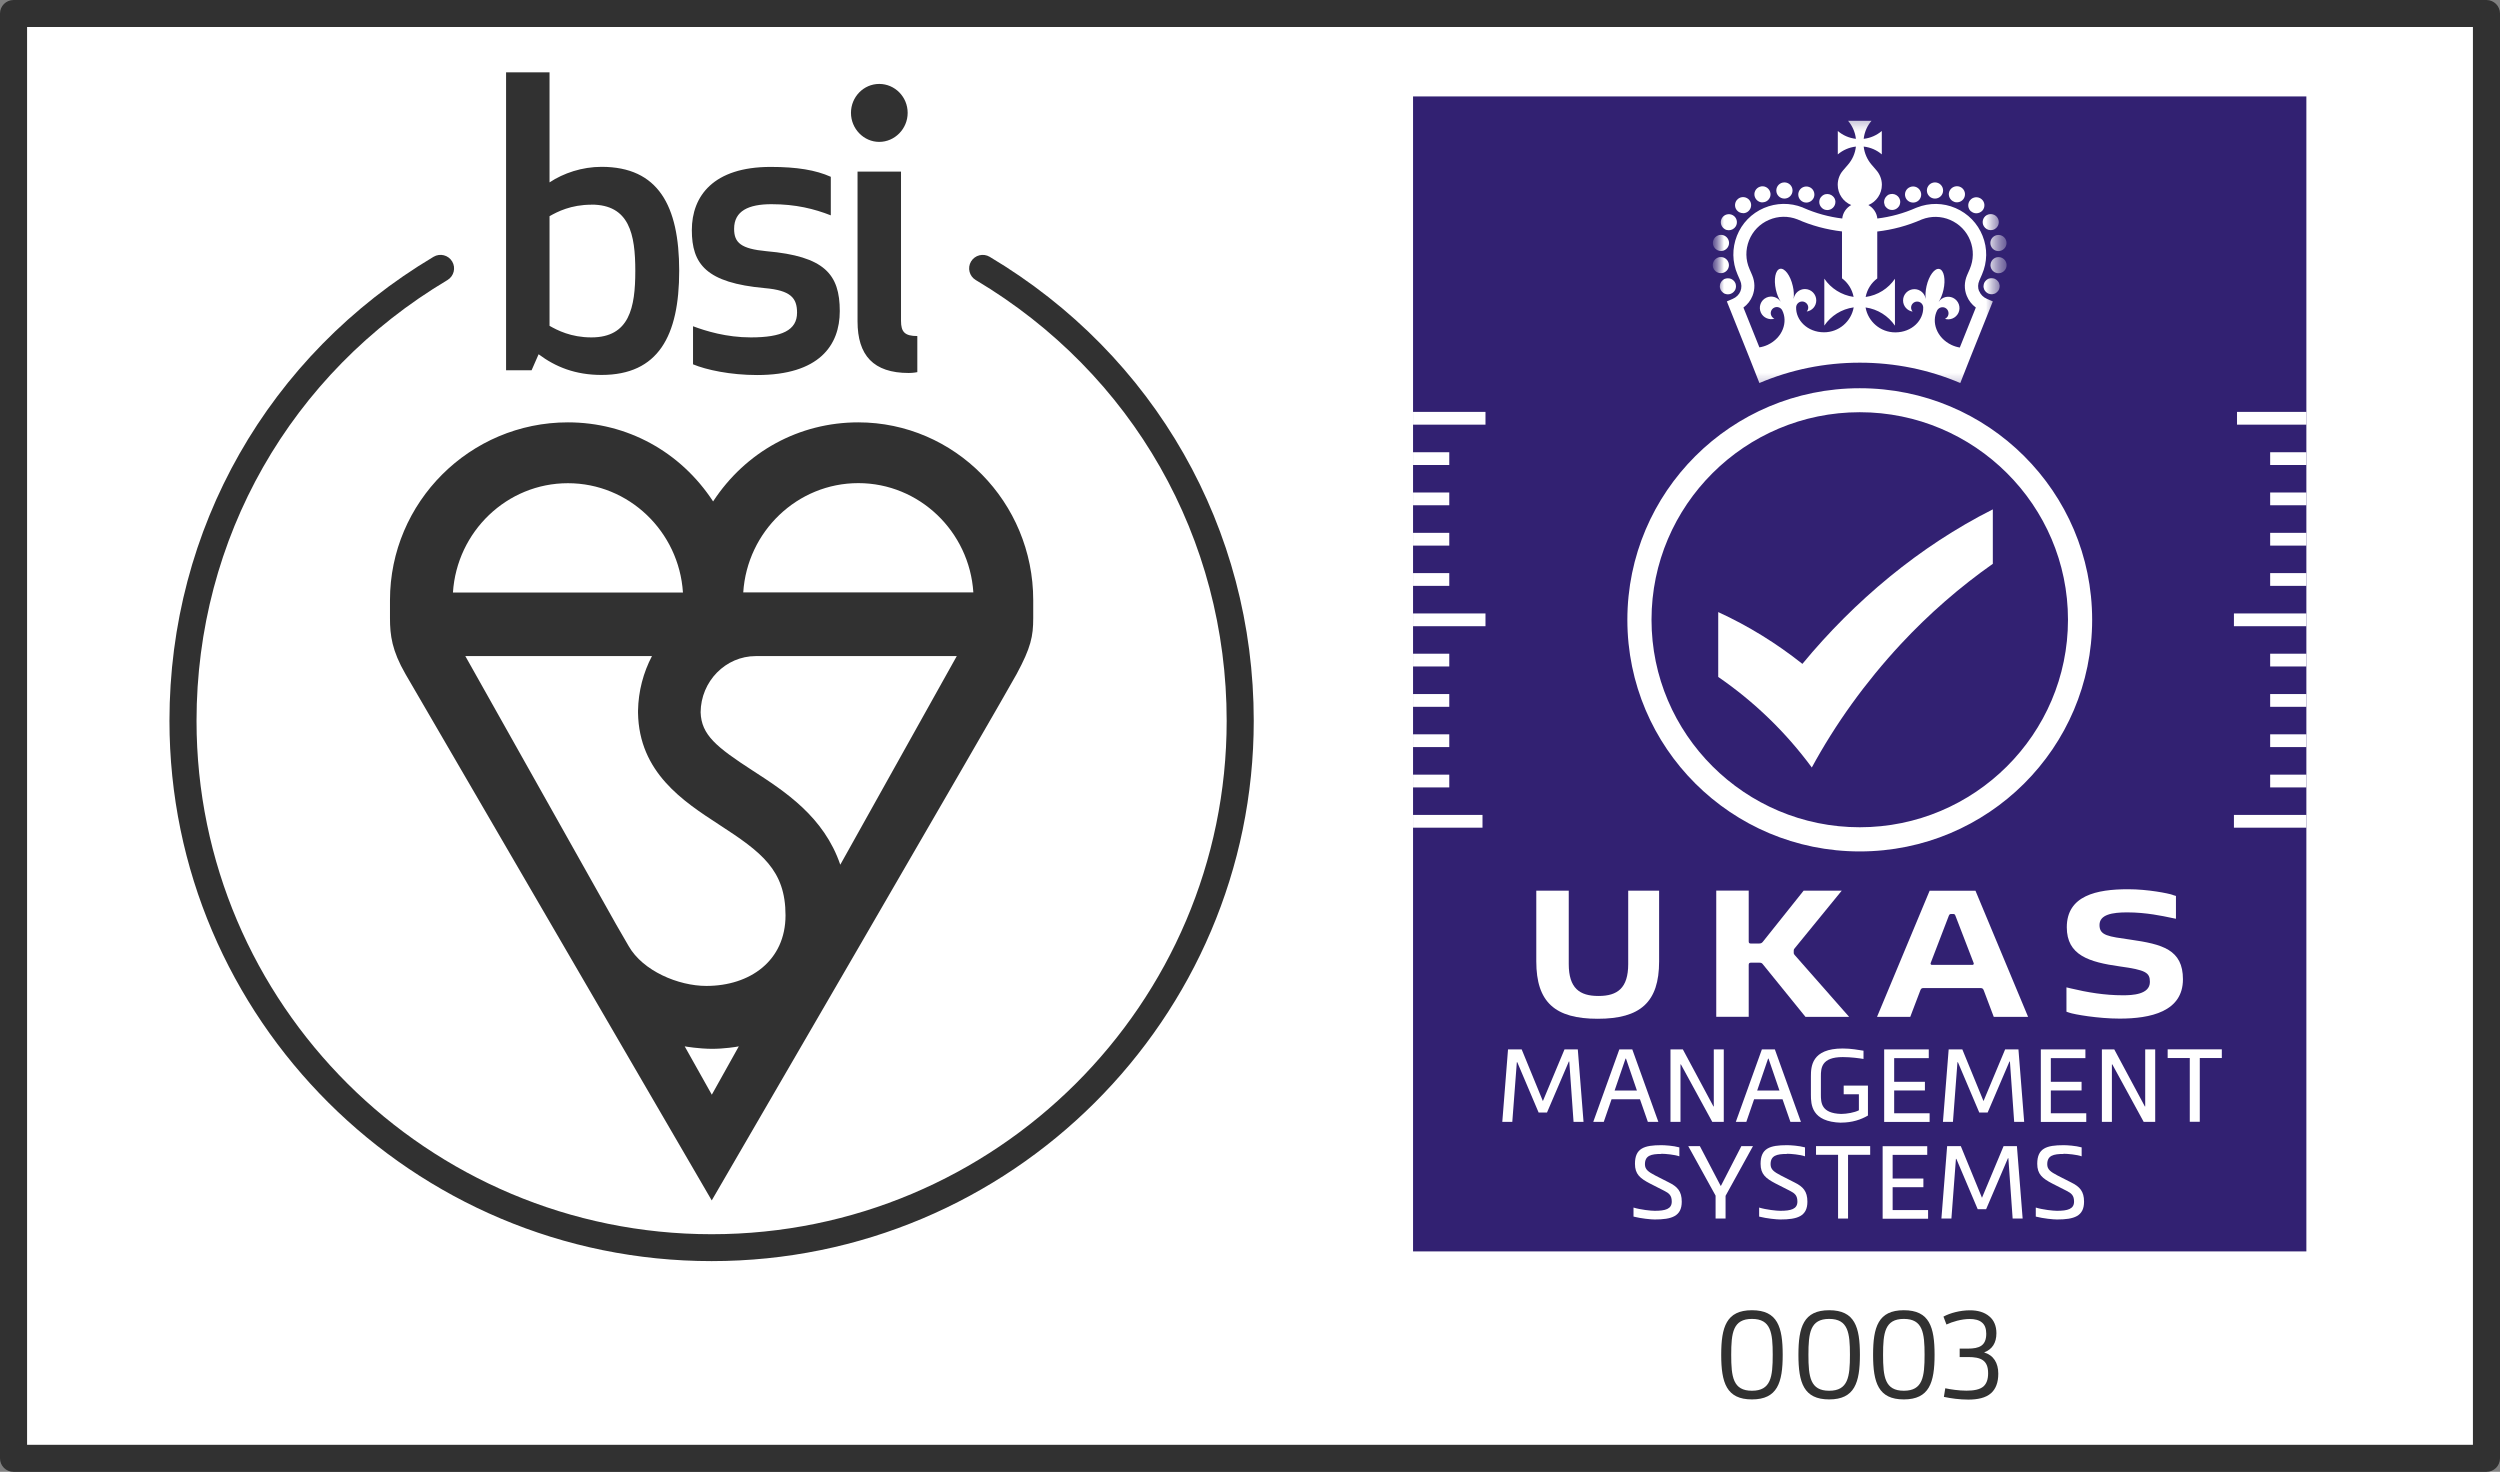
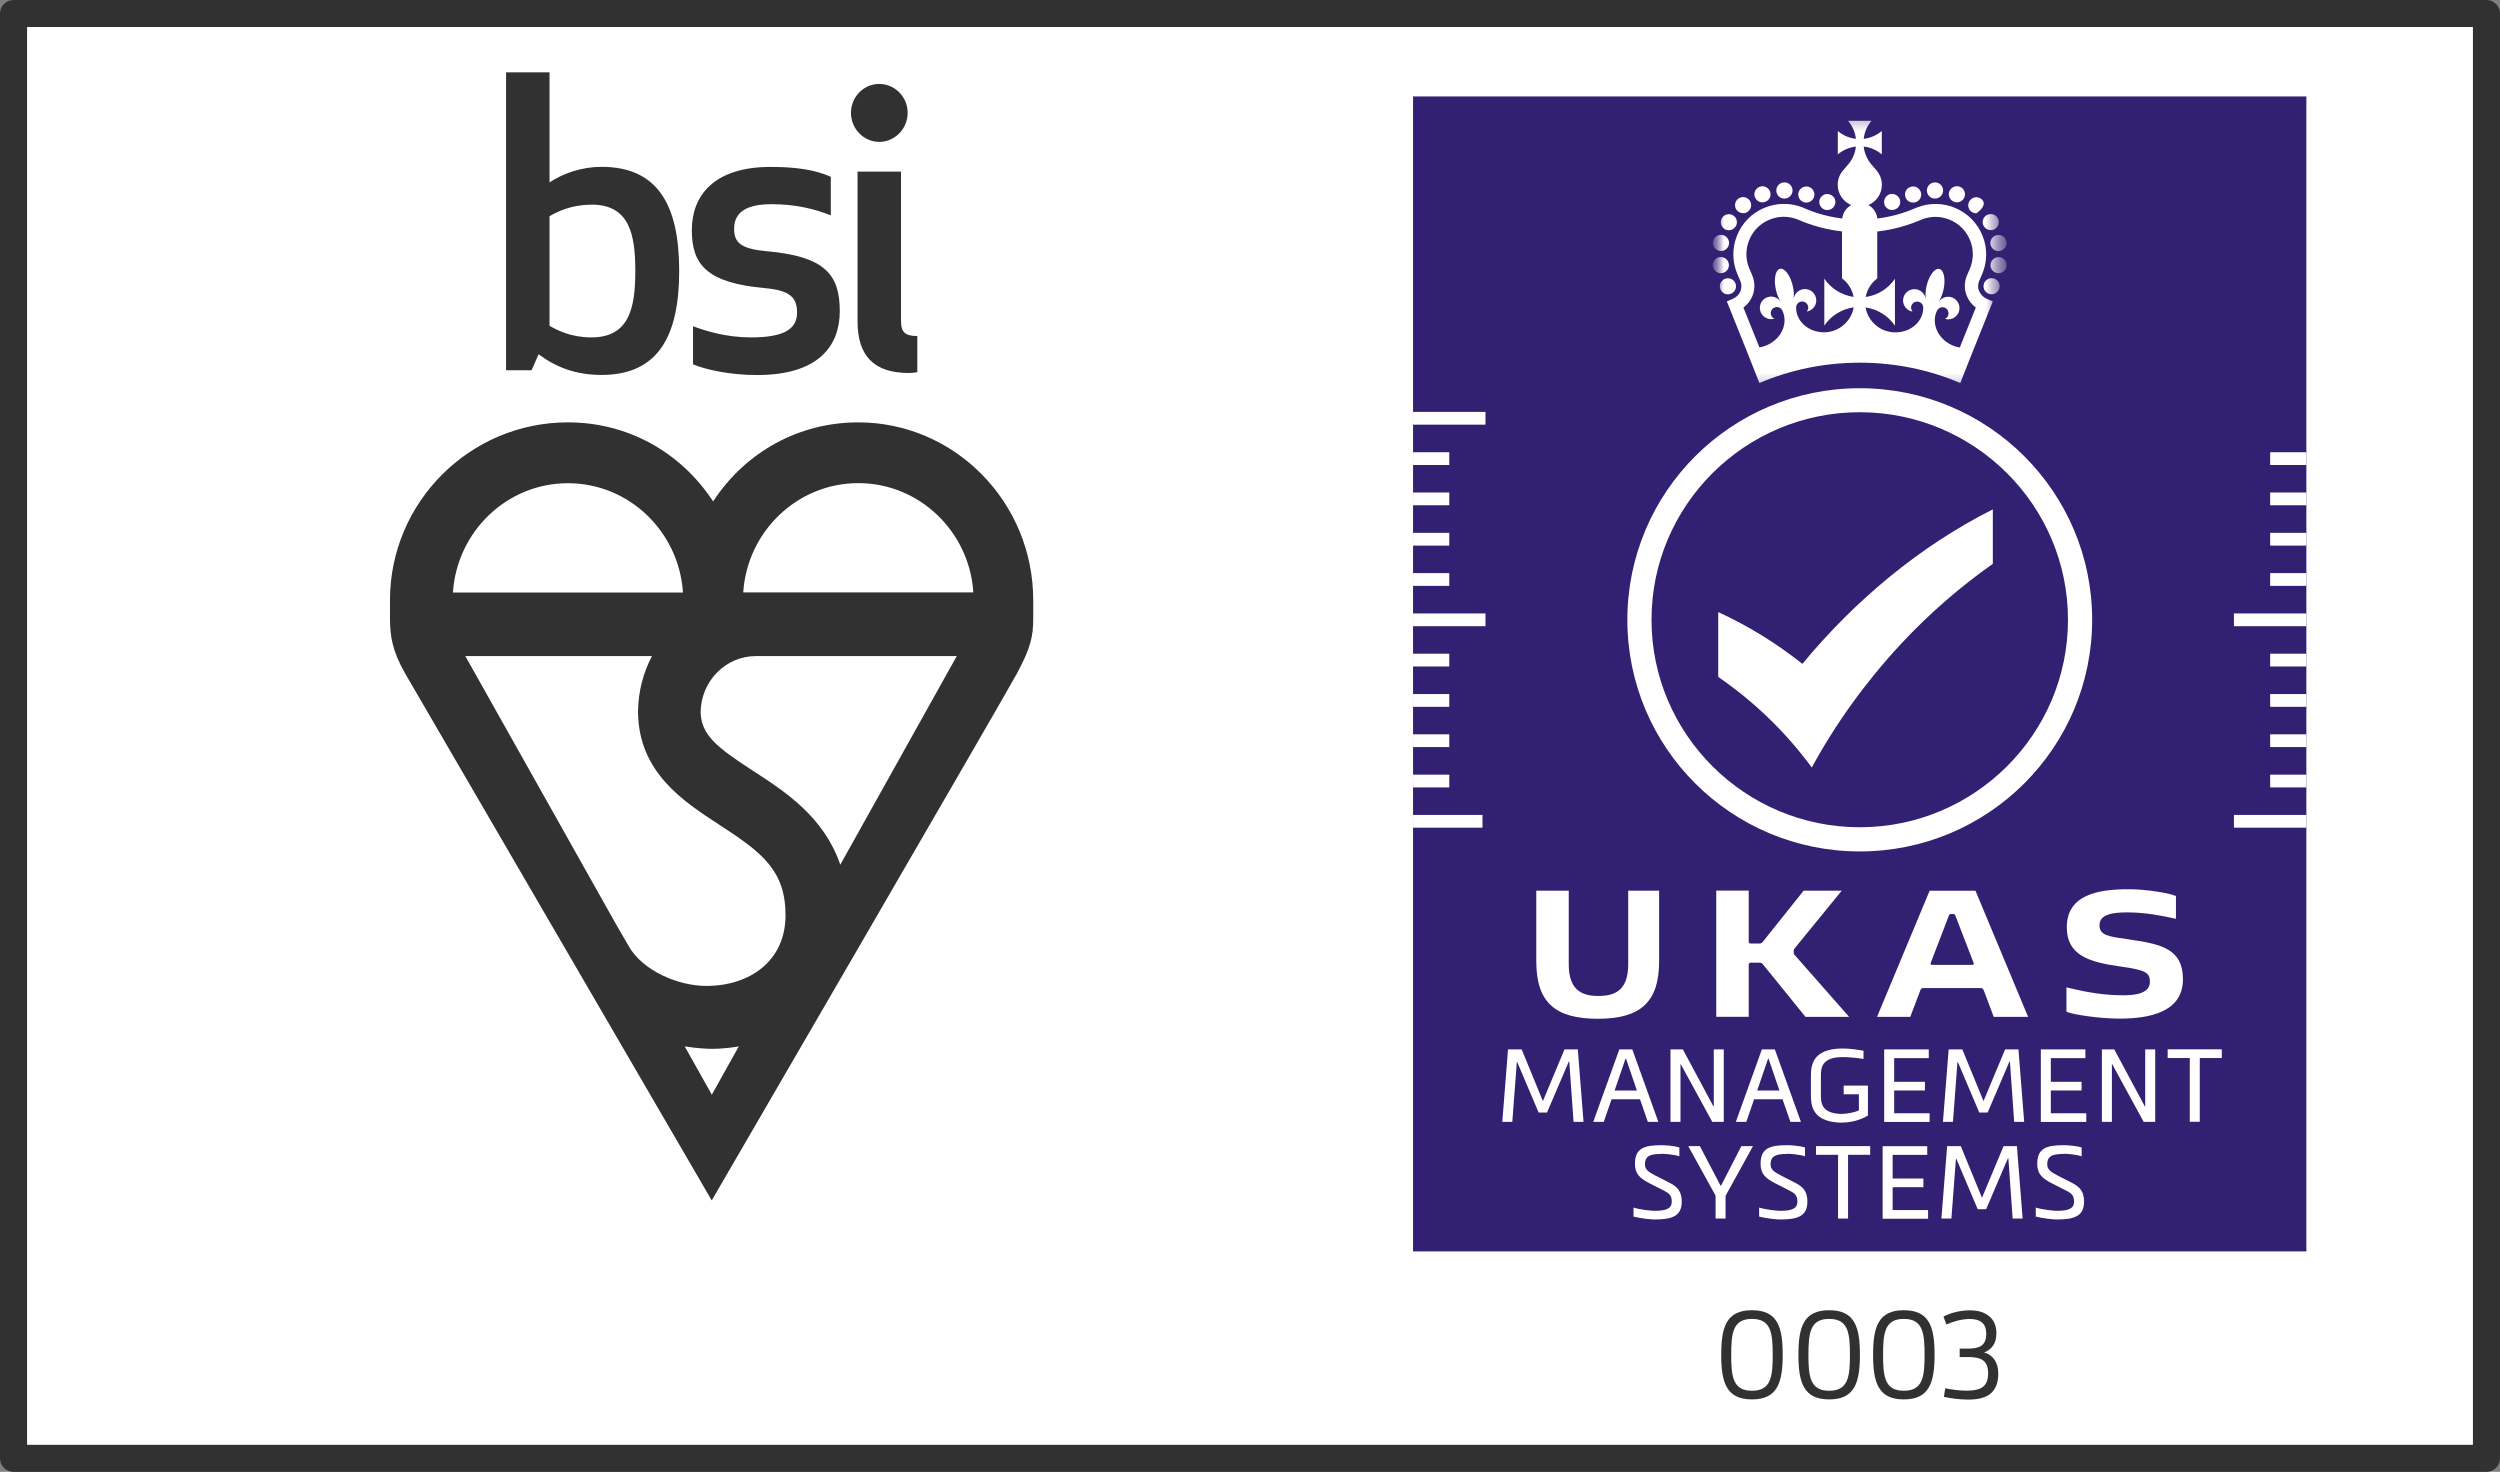
<svg xmlns="http://www.w3.org/2000/svg" width="124" height="73" viewBox="0 0 124 73" fill="none">
  <rect x="0" y="0" width="124" height="73" fill="#808080" stroke="none" />
  <g clip-path="url(#clip0_12509_1395)">
    <path d="M123.356 0.709H0.805V72.362H123.356V0.709Z" fill="white" />
    <path d="M36.865 29.384C37.06 26.361 39.547 23.963 42.572 23.963C45.597 23.963 48.083 26.361 48.278 29.384H36.865ZM41.678 42.89C40.869 40.517 38.95 39.267 37.331 38.22C35.535 37.055 34.785 36.452 34.751 35.328C34.764 33.796 35.984 32.542 37.488 32.542H47.456L41.678 42.89ZM33.963 51.899C34.023 51.912 34.662 52.017 35.306 52.022C35.921 52.022 36.535 51.925 36.645 51.899L35.306 54.297L33.963 51.903V51.899ZM32.337 32.542C31.913 33.353 31.663 34.273 31.646 35.252C31.646 35.282 31.646 35.316 31.646 35.345V35.354C31.693 38.318 33.896 39.749 35.666 40.901C37.772 42.269 38.962 43.151 38.962 45.402C38.962 47.652 37.2 48.902 35.035 48.902C33.646 48.902 31.887 48.159 31.184 46.93L30.561 45.853L23.08 32.542H32.332H32.337ZM28.168 23.967C31.197 23.967 33.679 26.366 33.874 29.388H22.466C22.661 26.366 25.143 23.967 28.168 23.967ZM42.572 20.949C39.636 20.949 36.984 22.405 35.37 24.871C33.756 22.405 31.108 20.949 28.168 20.949C23.305 20.949 19.343 24.909 19.343 29.768C19.343 29.768 19.343 29.815 19.343 30.663C19.343 31.512 19.441 32.272 20.114 33.437C20.792 34.598 35.302 59.541 35.302 59.541C35.302 59.541 49.71 34.75 50.422 33.437C51.134 32.12 51.248 31.558 51.248 30.663V29.768C51.248 24.905 47.355 20.949 42.568 20.949" fill="#313131" />
    <path d="M29.837 8.275C28.871 8.275 27.948 8.587 27.257 9.047V3.589H25.101V18.365H26.367L26.715 17.571C27.562 18.205 28.545 18.597 29.837 18.597C32.646 18.597 33.688 16.668 33.688 13.434C33.688 10.2 32.646 8.275 29.837 8.275ZM29.333 10.149C31.223 10.149 31.511 11.623 31.511 13.438C31.511 15.254 31.223 16.735 29.333 16.735C28.316 16.735 27.638 16.377 27.257 16.161V10.723C27.643 10.504 28.316 10.153 29.333 10.153M36.412 11.348C36.412 10.462 37.128 10.128 38.263 10.128C39.475 10.128 40.386 10.36 41.208 10.681V8.769C40.458 8.435 39.534 8.279 38.221 8.279C35.391 8.279 34.315 9.719 34.315 11.412C34.315 13.105 35.027 14.029 37.937 14.291C39.225 14.405 39.534 14.781 39.534 15.511C39.534 16.377 38.785 16.735 37.242 16.735C36.027 16.735 35.01 16.419 34.374 16.182V18.07C35.027 18.344 36.226 18.602 37.552 18.602C40.636 18.602 41.653 17.124 41.653 15.431C41.653 13.599 40.898 12.712 38.013 12.459C36.76 12.341 36.412 12.045 36.412 11.352M45.075 18.5C45.309 18.5 45.499 18.458 45.499 18.458V16.668C44.881 16.668 44.69 16.469 44.69 15.916V8.511H42.534V15.938C42.534 17.63 43.326 18.5 45.075 18.5ZM42.208 5.598C42.208 6.388 42.843 7.038 43.61 7.038C44.377 7.038 45.02 6.392 45.02 5.598C45.02 4.804 44.385 4.163 43.61 4.163C42.834 4.163 42.208 4.809 42.208 5.598Z" fill="#313131" />
-     <path d="M35.298 62.551C20.47 62.551 8.405 50.527 8.405 35.751C8.405 26.23 13.302 17.626 21.504 12.737C21.822 12.547 22.237 12.649 22.428 12.97C22.618 13.286 22.512 13.7 22.195 13.89C14.4 18.534 9.748 26.707 9.748 35.755C9.748 49.792 21.207 61.217 35.298 61.217C49.388 61.217 60.843 49.797 60.843 35.755C60.843 26.707 56.192 18.534 48.397 13.89C48.079 13.7 47.973 13.29 48.164 12.97C48.355 12.653 48.765 12.547 49.087 12.737C57.289 17.626 62.186 26.23 62.186 35.751C62.186 50.527 50.121 62.551 35.294 62.551H35.298Z" fill="#313131" />
    <path d="M85.372 67.199C85.372 65.819 85.626 64.987 86.897 64.987C88.168 64.987 88.422 65.819 88.422 67.199C88.422 68.58 88.16 69.411 86.897 69.411C85.635 69.411 85.372 68.584 85.372 67.199ZM87.927 67.199C87.927 66.106 87.838 65.418 86.897 65.418C85.957 65.418 85.868 66.106 85.868 67.199C85.868 68.293 85.957 68.981 86.897 68.981C87.838 68.981 87.927 68.293 87.927 67.199Z" fill="#313131" />
    <path d="M89.202 67.199C89.202 65.819 89.456 64.987 90.727 64.987C91.998 64.987 92.252 65.819 92.252 67.199C92.252 68.58 91.99 69.411 90.727 69.411C89.465 69.411 89.202 68.584 89.202 67.199ZM91.757 67.199C91.757 66.106 91.668 65.418 90.727 65.418C89.787 65.418 89.698 66.106 89.698 67.199C89.698 68.293 89.787 68.981 90.727 68.981C91.668 68.981 91.757 68.293 91.757 67.199Z" fill="#313131" />
    <path d="M96.484 68.858C96.751 68.913 97.145 68.977 97.535 68.977C97.882 68.977 98.204 68.93 98.391 68.757C98.531 68.622 98.611 68.424 98.611 68.111C98.611 67.469 98.255 67.309 97.616 67.309H97.2V66.891H97.607C98.171 66.891 98.518 66.752 98.518 66.152C98.518 65.899 98.446 65.717 98.319 65.608C98.166 65.468 97.938 65.422 97.696 65.422C97.289 65.422 96.828 65.561 96.544 65.696L96.395 65.304C96.73 65.122 97.23 64.991 97.709 64.991C98.077 64.991 98.425 65.076 98.679 65.299C98.895 65.481 99.022 65.76 99.022 66.127C99.022 66.612 98.814 66.925 98.412 67.081C98.874 67.216 99.115 67.596 99.115 68.132C99.115 68.58 98.988 68.892 98.759 69.099C98.493 69.34 98.077 69.42 97.628 69.42C97.209 69.42 96.764 69.361 96.417 69.285L96.484 68.867V68.858Z" fill="#313131" />
    <path d="M92.905 67.199C92.905 65.819 93.159 64.987 94.43 64.987C95.701 64.987 95.955 65.819 95.955 67.199C95.955 68.58 95.692 69.411 94.43 69.411C93.167 69.411 92.905 68.584 92.905 67.199ZM95.459 67.199C95.459 66.106 95.37 65.418 94.43 65.418C93.489 65.418 93.4 66.106 93.4 67.199C93.4 68.293 93.489 68.981 94.43 68.981C95.37 68.981 95.459 68.293 95.459 67.199Z" fill="#313131" />
    <path d="M115.294 3.973H69.189V62.88H115.294V3.973Z" fill="#322172" />
    <path d="M76.73 55.18H76.315L75.256 52.684H75.235L75.01 55.644H74.514L74.798 52.051H75.476L76.527 54.614L77.599 52.051H78.259L78.543 55.644H78.048L77.836 52.651H77.815L76.734 55.175L76.73 55.18Z" fill="white" />
    <path d="M81.733 55.644L81.343 54.525H79.933L79.547 55.644H79.026L80.318 52.051H80.962L82.254 55.644H81.733ZM80.085 54.09H81.191L80.649 52.507H80.627L80.085 54.09Z" fill="white" />
    <path d="M84.983 54.88H85.004V52.051H85.499V55.644H84.928L83.373 52.794H83.352V55.644H82.856V52.051H83.47L84.987 54.88H84.983Z" fill="white" />
    <path d="M88.804 55.644L88.414 54.525H87.003L86.618 55.644H86.097L87.389 52.051H88.033L89.325 55.644H88.804ZM87.156 54.09H88.261L87.719 52.507H87.698L87.156 54.09Z" fill="white" />
    <path d="M91.32 55.686C89.85 55.644 89.821 54.787 89.821 54.297V53.394C89.821 52.904 89.85 52.005 91.401 52.005C91.807 52.005 92.189 52.077 92.43 52.114V52.524C92.223 52.49 91.816 52.431 91.401 52.431C90.337 52.431 90.316 52.98 90.316 53.389V54.293C90.316 54.694 90.333 55.222 91.32 55.251C91.6 55.251 91.994 55.18 92.201 55.07V54.276H91.447V53.846H92.65V55.331C92.312 55.53 91.871 55.682 91.32 55.682V55.686Z" fill="white" />
    <path d="M93.455 55.644V52.051H95.667V52.482H93.951V53.656H95.476V54.086H93.951V55.218H95.709V55.648H93.451L93.455 55.644Z" fill="white" />
    <path d="M98.586 55.18H98.171L97.112 52.684H97.09L96.866 55.644H96.37L96.654 52.051H97.332L98.382 54.614L99.454 52.051H100.115L100.399 55.644H99.903L99.692 52.651H99.67L98.59 55.175L98.586 55.18Z" fill="white" />
    <path d="M101.225 55.644V52.051H103.436V52.482H101.721V53.656H103.246V54.086H101.721V55.218H103.479V55.648H101.221L101.225 55.644Z" fill="white" />
    <path d="M106.381 54.88H106.402V52.051H106.898V55.644H106.326L104.771 52.794H104.75V55.644H104.254V52.051H104.868L106.385 54.88H106.381Z" fill="white" />
    <path d="M108.613 52.478H107.516V52.047H110.202V52.478H109.109V55.64H108.613V52.478Z" fill="white" />
    <path d="M82.398 57.236C81.89 57.236 81.589 57.316 81.589 57.746C81.589 58.008 81.754 58.122 82.106 58.308L82.771 58.646C83.199 58.857 83.415 59.085 83.415 59.604C83.415 60.33 82.915 60.486 82.072 60.486C81.89 60.486 81.403 60.44 81.022 60.343V59.895C81.382 60.005 81.89 60.056 82.072 60.056C82.597 60.056 82.919 59.971 82.919 59.6C82.919 59.296 82.792 59.186 82.538 59.059L81.835 58.701C81.348 58.447 81.094 58.24 81.094 57.725C81.094 56.953 81.551 56.801 82.403 56.801C82.568 56.801 82.996 56.826 83.296 56.91V57.354C83.068 57.269 82.597 57.227 82.403 57.227L82.398 57.236Z" fill="white" />
    <path d="M85.351 58.815H85.36L86.372 56.847H86.948L85.588 59.313V60.44H85.093V59.304L83.737 56.847H84.313L85.343 58.815H85.351Z" fill="white" />
    <path d="M88.63 57.236C88.122 57.236 87.821 57.316 87.821 57.746C87.821 58.008 87.986 58.122 88.338 58.308L89.003 58.646C89.431 58.857 89.647 59.085 89.647 59.604C89.647 60.33 89.147 60.486 88.304 60.486C88.122 60.486 87.635 60.44 87.253 60.343V59.895C87.614 60.005 88.122 60.056 88.304 60.056C88.829 60.056 89.151 59.971 89.151 59.6C89.151 59.296 89.024 59.186 88.77 59.059L88.067 58.701C87.58 58.447 87.325 58.24 87.325 57.725C87.325 56.953 87.783 56.801 88.635 56.801C88.8 56.801 89.228 56.826 89.528 56.91V57.354C89.3 57.269 88.829 57.227 88.635 57.227L88.63 57.236Z" fill="white" />
    <path d="M91.172 57.278H90.075V56.847H92.761V57.278H91.663V60.44H91.168V57.278H91.172Z" fill="white" />
    <path d="M93.379 60.444V56.851H95.591V57.282H93.875V58.456H95.4V58.886H93.875V60.018H95.633V60.448H93.375L93.379 60.444Z" fill="white" />
    <path d="M98.51 59.976H98.094L97.035 57.48H97.014L96.79 60.44H96.294L96.578 56.847H97.256L98.306 59.41L99.378 56.847H100.039L100.323 60.44H99.827L99.615 57.447H99.594L98.514 59.971L98.51 59.976Z" fill="white" />
    <path d="M102.352 57.236C101.844 57.236 101.543 57.316 101.543 57.746C101.543 58.008 101.708 58.122 102.06 58.308L102.725 58.646C103.153 58.857 103.369 59.085 103.369 59.604C103.369 60.33 102.869 60.486 102.026 60.486C101.844 60.486 101.356 60.44 100.975 60.343V59.895C101.335 60.005 101.844 60.056 102.026 60.056C102.551 60.056 102.873 59.971 102.873 59.6C102.873 59.296 102.746 59.186 102.492 59.059L101.788 58.701C101.301 58.447 101.047 58.24 101.047 57.725C101.047 56.953 101.505 56.801 102.356 56.801C102.521 56.801 102.949 56.826 103.25 56.91V57.354C103.021 57.269 102.551 57.227 102.356 57.227L102.352 57.236Z" fill="white" />
    <path d="M89.401 32.93C88.126 31.917 86.724 31.047 85.224 30.359V33.576C87.012 34.805 88.579 36.321 89.863 38.064V38.073C91.028 35.924 92.519 33.842 94.286 31.942C95.68 30.444 97.222 29.105 98.844 27.965V25.264C95.197 27.1 91.973 29.811 89.401 32.926V32.93Z" fill="white" />
    <mask id="mask0_12509_1395" style="mask-type:luminance" maskUnits="userSpaceOnUse" x="84" y="5" width="16" height="15">
      <path d="M99.535 5.256H84.953V19.788H99.535V5.256Z" fill="white" />
    </mask>
    <g mask="url(#mask0_12509_1395)">
      <mask id="mask1_12509_1395" style="mask-type:luminance" maskUnits="userSpaceOnUse" x="84" y="5" width="16" height="15">
        <path d="M99.535 5.256H84.953V19.788H99.535V5.256Z" fill="white" />
      </mask>
      <g mask="url(#mask1_12509_1395)">
        <path d="M85.987 14.481C85.987 14.481 86.02 14.443 86.037 14.422C86.05 14.401 86.063 14.375 86.076 14.354C86.084 14.329 86.092 14.304 86.097 14.278C86.101 14.253 86.105 14.228 86.105 14.202C86.105 14.177 86.105 14.152 86.097 14.122C86.092 14.097 86.084 14.071 86.076 14.046C86.067 14.021 86.054 14 86.037 13.979C86.025 13.957 86.008 13.936 85.987 13.919C85.97 13.902 85.948 13.886 85.927 13.869C85.906 13.856 85.881 13.843 85.859 13.831C85.834 13.822 85.809 13.814 85.783 13.81C85.732 13.801 85.677 13.801 85.626 13.81C85.601 13.814 85.576 13.822 85.55 13.831C85.525 13.839 85.504 13.852 85.482 13.869C85.461 13.881 85.44 13.898 85.423 13.919C85.406 13.936 85.389 13.957 85.372 13.979C85.359 14 85.347 14.025 85.334 14.046C85.326 14.071 85.317 14.097 85.313 14.122C85.309 14.147 85.304 14.173 85.304 14.202C85.304 14.232 85.304 14.253 85.313 14.278C85.317 14.304 85.326 14.329 85.334 14.354C85.343 14.38 85.355 14.401 85.372 14.422C85.385 14.443 85.402 14.464 85.423 14.481C85.44 14.498 85.461 14.515 85.482 14.532C85.504 14.544 85.529 14.557 85.55 14.57C85.576 14.578 85.601 14.586 85.626 14.591C85.652 14.595 85.677 14.599 85.703 14.599C85.809 14.599 85.91 14.557 85.987 14.481Z" fill="white" />
        <path d="M85.546 11.365C85.609 11.403 85.677 11.42 85.749 11.42C85.889 11.42 86.02 11.348 86.097 11.222C86.207 11.032 86.143 10.787 85.953 10.677C85.762 10.567 85.516 10.631 85.406 10.821C85.296 11.011 85.359 11.255 85.55 11.365" fill="white" />
        <path d="M86.457 10.576C86.546 10.576 86.639 10.546 86.711 10.483C86.88 10.344 86.906 10.09 86.766 9.921C86.626 9.752 86.372 9.727 86.203 9.866C86.033 10.006 86.008 10.259 86.147 10.428C86.228 10.525 86.342 10.572 86.457 10.572" fill="white" />
        <path d="M87.418 10.035C87.461 10.035 87.507 10.027 87.55 10.014C87.757 9.942 87.872 9.714 87.795 9.508C87.723 9.301 87.495 9.187 87.287 9.263C87.079 9.334 86.965 9.562 87.041 9.769C87.101 9.934 87.253 10.04 87.418 10.04" fill="white" />
        <path d="M88.507 9.85C88.728 9.85 88.91 9.672 88.91 9.448C88.91 9.225 88.732 9.047 88.507 9.047C88.287 9.047 88.105 9.225 88.105 9.448C88.105 9.672 88.283 9.85 88.507 9.85Z" fill="white" />
        <path d="M89.452 10.023C89.499 10.04 89.545 10.048 89.592 10.048C89.753 10.048 89.905 9.951 89.969 9.79C90.045 9.584 89.943 9.351 89.736 9.275C89.528 9.199 89.299 9.301 89.219 9.508C89.143 9.714 89.244 9.942 89.452 10.023Z" fill="white" />
        <path d="M85.283 12.442C85.309 12.446 85.334 12.45 85.36 12.45C85.546 12.45 85.716 12.319 85.754 12.125C85.796 11.91 85.652 11.699 85.436 11.656C85.22 11.614 85.008 11.758 84.966 11.973C84.923 12.188 85.067 12.4 85.283 12.442Z" fill="white" />
        <path d="M85.423 13.544C85.643 13.506 85.787 13.299 85.749 13.084C85.711 12.864 85.504 12.72 85.287 12.754C85.067 12.792 84.923 12.999 84.957 13.214C84.991 13.409 85.16 13.548 85.351 13.548C85.372 13.548 85.398 13.548 85.419 13.544" fill="white" />
        <path d="M90.413 10.352C90.435 10.365 90.46 10.377 90.481 10.39C90.507 10.398 90.532 10.407 90.558 10.411C90.583 10.415 90.608 10.419 90.634 10.419C90.74 10.419 90.841 10.377 90.918 10.301C90.994 10.225 91.036 10.124 91.036 10.018C91.036 9.993 91.036 9.968 91.028 9.942C91.024 9.917 91.015 9.892 91.007 9.866C90.998 9.841 90.985 9.82 90.969 9.799C90.956 9.778 90.939 9.757 90.918 9.74C90.825 9.647 90.685 9.605 90.558 9.63C90.532 9.634 90.507 9.643 90.481 9.651C90.456 9.66 90.435 9.672 90.413 9.689C90.392 9.706 90.371 9.719 90.354 9.74C90.337 9.757 90.32 9.778 90.303 9.799C90.291 9.82 90.278 9.845 90.265 9.866C90.257 9.892 90.248 9.917 90.244 9.942C90.24 9.968 90.236 9.993 90.236 10.018C90.236 10.124 90.278 10.225 90.354 10.301C90.371 10.318 90.392 10.335 90.413 10.352Z" fill="white" />
        <path d="M99.153 14.042C99.145 14.017 99.132 13.995 99.115 13.974C99.098 13.953 99.086 13.932 99.064 13.915C99.047 13.898 99.026 13.881 99.005 13.864C98.984 13.848 98.959 13.839 98.937 13.826C98.912 13.818 98.886 13.81 98.861 13.805C98.81 13.797 98.755 13.797 98.704 13.805C98.679 13.81 98.653 13.818 98.628 13.826C98.603 13.835 98.581 13.848 98.56 13.864C98.539 13.877 98.518 13.894 98.501 13.915C98.484 13.932 98.467 13.953 98.45 13.974C98.433 13.995 98.425 14.021 98.412 14.042C98.403 14.067 98.395 14.092 98.391 14.118C98.387 14.143 98.382 14.168 98.382 14.198C98.382 14.228 98.382 14.249 98.391 14.274C98.395 14.299 98.403 14.325 98.412 14.35C98.421 14.375 98.433 14.396 98.45 14.418C98.463 14.439 98.48 14.46 98.501 14.477C98.577 14.553 98.679 14.595 98.785 14.595C98.81 14.595 98.836 14.595 98.861 14.586C98.886 14.582 98.912 14.574 98.937 14.565C98.963 14.557 98.984 14.544 99.005 14.527C99.026 14.515 99.047 14.498 99.064 14.477C99.081 14.46 99.098 14.439 99.115 14.418C99.128 14.396 99.141 14.371 99.153 14.35C99.162 14.325 99.17 14.299 99.174 14.274C99.179 14.249 99.183 14.223 99.183 14.198C99.183 14.173 99.183 14.147 99.174 14.118C99.17 14.092 99.162 14.067 99.153 14.042Z" fill="white" />
        <path d="M96.933 10.014C96.976 10.031 97.022 10.035 97.065 10.035C97.23 10.035 97.387 9.93 97.442 9.765C97.514 9.558 97.404 9.33 97.196 9.258C96.989 9.187 96.76 9.296 96.683 9.503C96.611 9.71 96.722 9.938 96.929 10.01" fill="white" />
-         <path d="M97.772 10.487C97.848 10.55 97.937 10.58 98.026 10.58C98.141 10.58 98.255 10.529 98.336 10.436C98.475 10.268 98.454 10.014 98.281 9.875C98.111 9.736 97.857 9.757 97.717 9.93C97.577 10.099 97.599 10.352 97.768 10.491" fill="white" />
+         <path d="M97.772 10.487C97.848 10.55 97.937 10.58 98.026 10.58C98.475 10.268 98.454 10.014 98.281 9.875C98.111 9.736 97.857 9.757 97.717 9.93C97.577 10.099 97.599 10.352 97.768 10.491" fill="white" />
        <path d="M98.395 11.217C98.471 11.344 98.603 11.416 98.742 11.416C98.81 11.416 98.882 11.399 98.942 11.361C99.132 11.251 99.196 11.006 99.086 10.816C98.975 10.626 98.73 10.563 98.539 10.673C98.348 10.783 98.285 11.027 98.395 11.217Z" fill="white" />
        <path d="M95.976 9.85C96.196 9.85 96.378 9.672 96.378 9.448C96.378 9.229 96.201 9.047 95.976 9.047C95.756 9.047 95.573 9.225 95.573 9.448C95.573 9.668 95.751 9.85 95.976 9.85Z" fill="white" />
        <path d="M99.047 11.661C98.831 11.703 98.687 11.914 98.73 12.129C98.768 12.319 98.933 12.454 99.124 12.454C99.149 12.454 99.174 12.454 99.2 12.446C99.416 12.404 99.56 12.193 99.517 11.977C99.475 11.762 99.263 11.618 99.047 11.661Z" fill="white" />
        <path d="M99.196 12.758C98.975 12.72 98.772 12.868 98.734 13.088C98.696 13.303 98.844 13.51 99.06 13.548C99.081 13.548 99.107 13.552 99.128 13.552C99.319 13.552 99.488 13.413 99.522 13.219C99.56 12.999 99.412 12.796 99.196 12.758Z" fill="white" />
        <path d="M94.892 10.048C94.938 10.048 94.985 10.04 95.031 10.023C95.239 9.947 95.345 9.714 95.264 9.508C95.188 9.301 94.955 9.195 94.748 9.275C94.54 9.351 94.434 9.584 94.514 9.79C94.574 9.951 94.726 10.048 94.892 10.048Z" fill="white" />
        <path d="M93.477 10.17C93.485 10.196 93.498 10.217 93.515 10.238C93.532 10.259 93.544 10.28 93.566 10.297C93.582 10.314 93.604 10.331 93.625 10.348C93.646 10.36 93.671 10.373 93.693 10.386C93.718 10.394 93.743 10.403 93.769 10.407C93.794 10.411 93.82 10.415 93.849 10.415C93.955 10.415 94.057 10.373 94.133 10.297C94.15 10.28 94.167 10.259 94.184 10.238C94.197 10.217 94.21 10.191 94.222 10.17C94.231 10.145 94.239 10.12 94.243 10.094C94.248 10.069 94.252 10.044 94.252 10.018C94.252 9.913 94.21 9.812 94.133 9.736C94.04 9.643 93.9 9.6 93.773 9.626C93.748 9.63 93.722 9.638 93.697 9.647C93.671 9.655 93.65 9.668 93.629 9.685C93.608 9.702 93.587 9.714 93.57 9.736C93.493 9.812 93.451 9.913 93.451 10.018C93.451 10.044 93.451 10.069 93.46 10.094C93.464 10.12 93.472 10.145 93.481 10.17" fill="white" />
        <path d="M98.162 14.443C98.094 14.274 98.099 14.088 98.175 13.915L98.306 13.615C98.573 12.999 98.586 12.319 98.336 11.699C98.09 11.078 97.611 10.588 96.997 10.322C96.383 10.056 95.701 10.048 95.078 10.293L95.048 10.306H95.044C94.425 10.58 93.781 10.757 93.116 10.838C93.087 10.55 92.913 10.306 92.672 10.17C93.066 10.006 93.341 9.617 93.341 9.166C93.341 8.895 93.239 8.646 93.078 8.456L92.828 8.165C92.617 7.916 92.477 7.608 92.439 7.27C92.782 7.308 93.091 7.447 93.337 7.658V6.497C93.087 6.708 92.778 6.848 92.439 6.886C92.477 6.544 92.617 6.236 92.828 5.991H91.663C91.875 6.24 92.015 6.548 92.053 6.886C91.71 6.848 91.401 6.708 91.155 6.497V7.658C91.405 7.447 91.714 7.308 92.053 7.27C92.015 7.612 91.875 7.92 91.663 8.165L91.413 8.456C91.248 8.646 91.151 8.895 91.151 9.166C91.151 9.617 91.426 10.006 91.82 10.17C91.579 10.306 91.405 10.55 91.375 10.838C90.71 10.757 90.062 10.58 89.444 10.306L89.41 10.289C88.787 10.044 88.105 10.056 87.49 10.318C86.872 10.584 86.397 11.074 86.152 11.694C85.906 12.315 85.915 12.999 86.181 13.611L86.313 13.915C86.389 14.088 86.393 14.274 86.326 14.443C86.258 14.612 86.122 14.747 85.944 14.823L85.652 14.95L86.758 17.711L87.266 18.998C88.821 18.335 90.507 17.989 92.248 17.989C93.989 17.989 95.675 18.335 97.23 18.998L97.738 17.711L98.844 14.95L98.552 14.823C98.374 14.747 98.238 14.612 98.171 14.443M90.473 16.482C89.647 16.482 89.066 15.878 89.088 15.237C89.096 15.08 89.227 14.954 89.388 14.954C89.549 14.954 89.689 15.089 89.689 15.254C89.689 15.329 89.659 15.397 89.613 15.452C89.884 15.41 90.087 15.182 90.087 14.899C90.087 14.591 89.837 14.337 89.524 14.337C89.244 14.337 89.011 14.544 88.969 14.81H88.965C88.986 14.633 88.977 14.413 88.922 14.185C88.804 13.662 88.52 13.282 88.287 13.333C88.058 13.392 87.969 13.852 88.084 14.371C88.134 14.599 88.219 14.802 88.317 14.954H88.312C88.16 14.73 87.863 14.646 87.609 14.764C87.329 14.895 87.211 15.228 87.342 15.511C87.461 15.764 87.749 15.883 88.011 15.807C87.948 15.777 87.889 15.731 87.859 15.659C87.787 15.511 87.851 15.329 88.003 15.258C88.147 15.19 88.325 15.249 88.397 15.389C88.689 15.963 88.427 16.748 87.681 17.103C87.546 17.166 87.406 17.208 87.266 17.229L86.474 15.254C86.677 15.106 86.83 14.907 86.923 14.675C87.054 14.346 87.05 13.979 86.906 13.645L86.775 13.341C86.575 12.885 86.571 12.383 86.753 11.922C86.936 11.462 87.287 11.099 87.745 10.905C88.194 10.711 88.694 10.702 89.151 10.88C89.859 11.192 90.6 11.39 91.363 11.479V13.805C91.659 14.025 91.867 14.35 91.939 14.726C91.337 14.641 90.812 14.304 90.486 13.822V16.149C90.812 15.667 91.337 15.329 91.943 15.245C91.82 15.946 91.21 16.482 90.469 16.482M97.213 17.238C97.073 17.217 96.933 17.174 96.798 17.111C96.052 16.756 95.79 15.971 96.082 15.397C96.158 15.258 96.332 15.199 96.476 15.266C96.624 15.338 96.688 15.515 96.62 15.667C96.586 15.735 96.531 15.786 96.467 15.815C96.73 15.895 97.014 15.773 97.137 15.52C97.268 15.241 97.15 14.907 96.87 14.772C96.616 14.654 96.319 14.739 96.167 14.962H96.162C96.26 14.81 96.345 14.608 96.395 14.38C96.514 13.86 96.421 13.396 96.192 13.341C95.959 13.286 95.675 13.67 95.557 14.19C95.506 14.418 95.493 14.637 95.514 14.814H95.51C95.468 14.549 95.235 14.342 94.955 14.342C94.646 14.342 94.392 14.591 94.392 14.903C94.392 15.182 94.599 15.414 94.866 15.456C94.82 15.401 94.79 15.334 94.79 15.258C94.79 15.093 94.925 14.958 95.091 14.958C95.256 14.958 95.383 15.085 95.391 15.241C95.413 15.887 94.832 16.486 94.006 16.486C93.269 16.486 92.655 15.95 92.532 15.249C93.138 15.334 93.659 15.671 93.989 16.153V13.826C93.663 14.308 93.142 14.646 92.536 14.73C92.608 14.354 92.816 14.029 93.112 13.81V11.483C93.875 11.395 94.616 11.196 95.324 10.884C95.781 10.707 96.281 10.715 96.73 10.909C97.188 11.108 97.539 11.466 97.721 11.927C97.904 12.387 97.895 12.889 97.7 13.345L97.569 13.645C97.425 13.979 97.416 14.346 97.552 14.675C97.645 14.907 97.802 15.106 98.001 15.254L97.209 17.229L97.213 17.238Z" fill="white" />
      </g>
    </g>
    <path d="M92.244 20.446C97.938 20.446 102.572 25.065 102.572 30.739C102.572 36.413 97.938 41.032 92.244 41.032C86.55 41.032 81.915 36.413 81.915 30.739C81.915 25.065 86.55 20.446 92.244 20.446ZM92.244 19.256C85.876 19.256 80.717 24.398 80.717 30.744C80.717 37.089 85.876 42.231 92.244 42.231C98.611 42.231 103.771 37.089 103.771 30.744C103.771 24.398 98.611 19.256 92.244 19.256Z" fill="white" />
    <path d="M114.396 4.783V62.07H70.087V4.783H114.396ZM115.595 3.589H68.888V63.26H115.595V3.589Z" fill="white" />
    <path d="M79.289 49.4C80.221 49.4 80.759 49.016 80.759 47.817V44.177H82.292V47.686C82.292 49.712 81.36 50.531 79.246 50.531C77.132 50.531 76.2 49.712 76.2 47.686V44.177H77.81V47.817C77.81 49.016 78.348 49.4 79.28 49.4H79.289Z" fill="white" />
    <path d="M86.736 44.177V46.694C86.736 46.77 86.766 46.799 86.842 46.799H87.24C87.334 46.799 87.385 46.778 87.435 46.715L89.46 44.177H91.35L89.02 47.031C88.977 47.082 88.969 47.095 88.969 47.15V47.259C88.969 47.31 88.977 47.331 89.02 47.373L91.718 50.438H89.553L87.435 47.825C87.393 47.774 87.363 47.749 87.266 47.749H86.842C86.77 47.749 86.736 47.783 86.736 47.855V50.434H85.126V44.173H86.736V44.177Z" fill="white" />
    <path d="M98.891 50.438L98.391 49.113C98.353 49.02 98.306 49.007 98.209 49.007C97.984 49.007 97.366 49.007 96.756 49.007C96.188 49.007 95.65 49.007 95.434 49.007C95.336 49.007 95.29 49.016 95.252 49.113L94.748 50.438H93.1L95.709 44.182H97.984L100.594 50.438H98.887H98.891ZM97.836 47.859C97.882 47.859 97.912 47.812 97.895 47.77L96.989 45.419C96.963 45.351 96.938 45.334 96.874 45.334H96.781C96.718 45.334 96.692 45.351 96.662 45.419L95.76 47.77C95.743 47.812 95.777 47.859 95.819 47.859H97.84H97.836Z" fill="white" />
    <path d="M107.762 44.389C107.893 44.426 107.927 44.439 107.927 44.439V44.823V45.381V45.571C107.927 45.571 107.715 45.524 107.677 45.52C107.291 45.44 106.461 45.254 105.512 45.254C104.771 45.254 104.135 45.359 104.135 45.883C104.135 46.407 104.576 46.449 105.665 46.605C107.249 46.833 108.274 47.095 108.274 48.572C108.274 50.181 106.66 50.523 105.135 50.523C104.059 50.523 102.864 50.312 102.631 50.227C102.504 50.185 102.496 50.181 102.496 50.181V49.725V49.13V48.973C102.496 48.973 102.67 49.011 102.708 49.024C103.538 49.222 104.385 49.366 105.296 49.366C105.758 49.366 106.635 49.332 106.635 48.703C106.635 48.243 106.436 48.112 105.148 47.935C103.614 47.72 102.513 47.382 102.513 45.993C102.513 44.414 104 44.106 105.55 44.106C106.546 44.106 107.55 44.312 107.762 44.384V44.389Z" fill="white" />
    <path d="M73.68 20.43H70.087V21.063H73.68V20.43Z" fill="white" />
    <path d="M73.68 30.427H70.087V31.06H73.68V30.427Z" fill="white" />
    <path d="M71.884 22.431H70.087V23.064H71.884V22.431Z" fill="white" />
    <path d="M71.884 24.428H70.087V25.061H71.884V24.428Z" fill="white" />
    <path d="M71.884 26.429H70.087V27.062H71.884V26.429Z" fill="white" />
    <path d="M71.884 28.426H70.087V29.059H71.884V28.426Z" fill="white" />
    <path d="M73.532 40.42H70.087V41.053H73.532V40.42Z" fill="white" />
    <path d="M71.884 32.424H70.087V33.057H71.884V32.424Z" fill="white" />
    <path d="M71.884 34.425H70.087V35.058H71.884V34.425Z" fill="white" />
    <path d="M71.884 36.422H70.087V37.055H71.884V36.422Z" fill="white" />
    <path d="M71.884 38.423H70.087V39.056H71.884V38.423Z" fill="white" />
    <path d="M114.396 40.42H110.803V41.053H114.396V40.42Z" fill="white" />
    <path d="M114.396 30.427H110.803V31.06H114.396V30.427Z" fill="white" />
    <path d="M114.396 38.423H112.6V39.056H114.396V38.423Z" fill="white" />
    <path d="M114.396 36.422H112.6V37.055H114.396V36.422Z" fill="white" />
    <path d="M114.396 34.425H112.6V35.058H114.396V34.425Z" fill="white" />
    <path d="M114.396 32.424H112.6V33.057H114.396V32.424Z" fill="white" />
-     <path d="M114.4 20.43H110.956V21.063H114.4V20.43Z" fill="white" />
    <path d="M114.396 28.426H112.6V29.059H114.396V28.426Z" fill="white" />
    <path d="M114.396 26.429H112.6V27.062H114.396V26.429Z" fill="white" />
    <path d="M114.396 24.428H112.6V25.061H114.396V24.428Z" fill="white" />
    <path d="M114.396 22.431H112.6V23.064H114.396V22.431Z" fill="white" />
    <path d="M123.326 0H0.674C0.301 0 0 0.3 0 0.671V72.333C0 72.704 0.301 73.004 0.674 73.004H62H123.326C123.699 73.004 124 72.704 124 72.333V0.671C124 0.3 123.699 0 123.326 0ZM122.657 71.662H62H1.343V1.338H62H122.657V71.657V71.662Z" fill="#313131" />
  </g>
  <defs>
    <clipPath id="clip0_12509_1395">
      <rect width="124" height="73" fill="white" />
    </clipPath>
  </defs>
</svg>